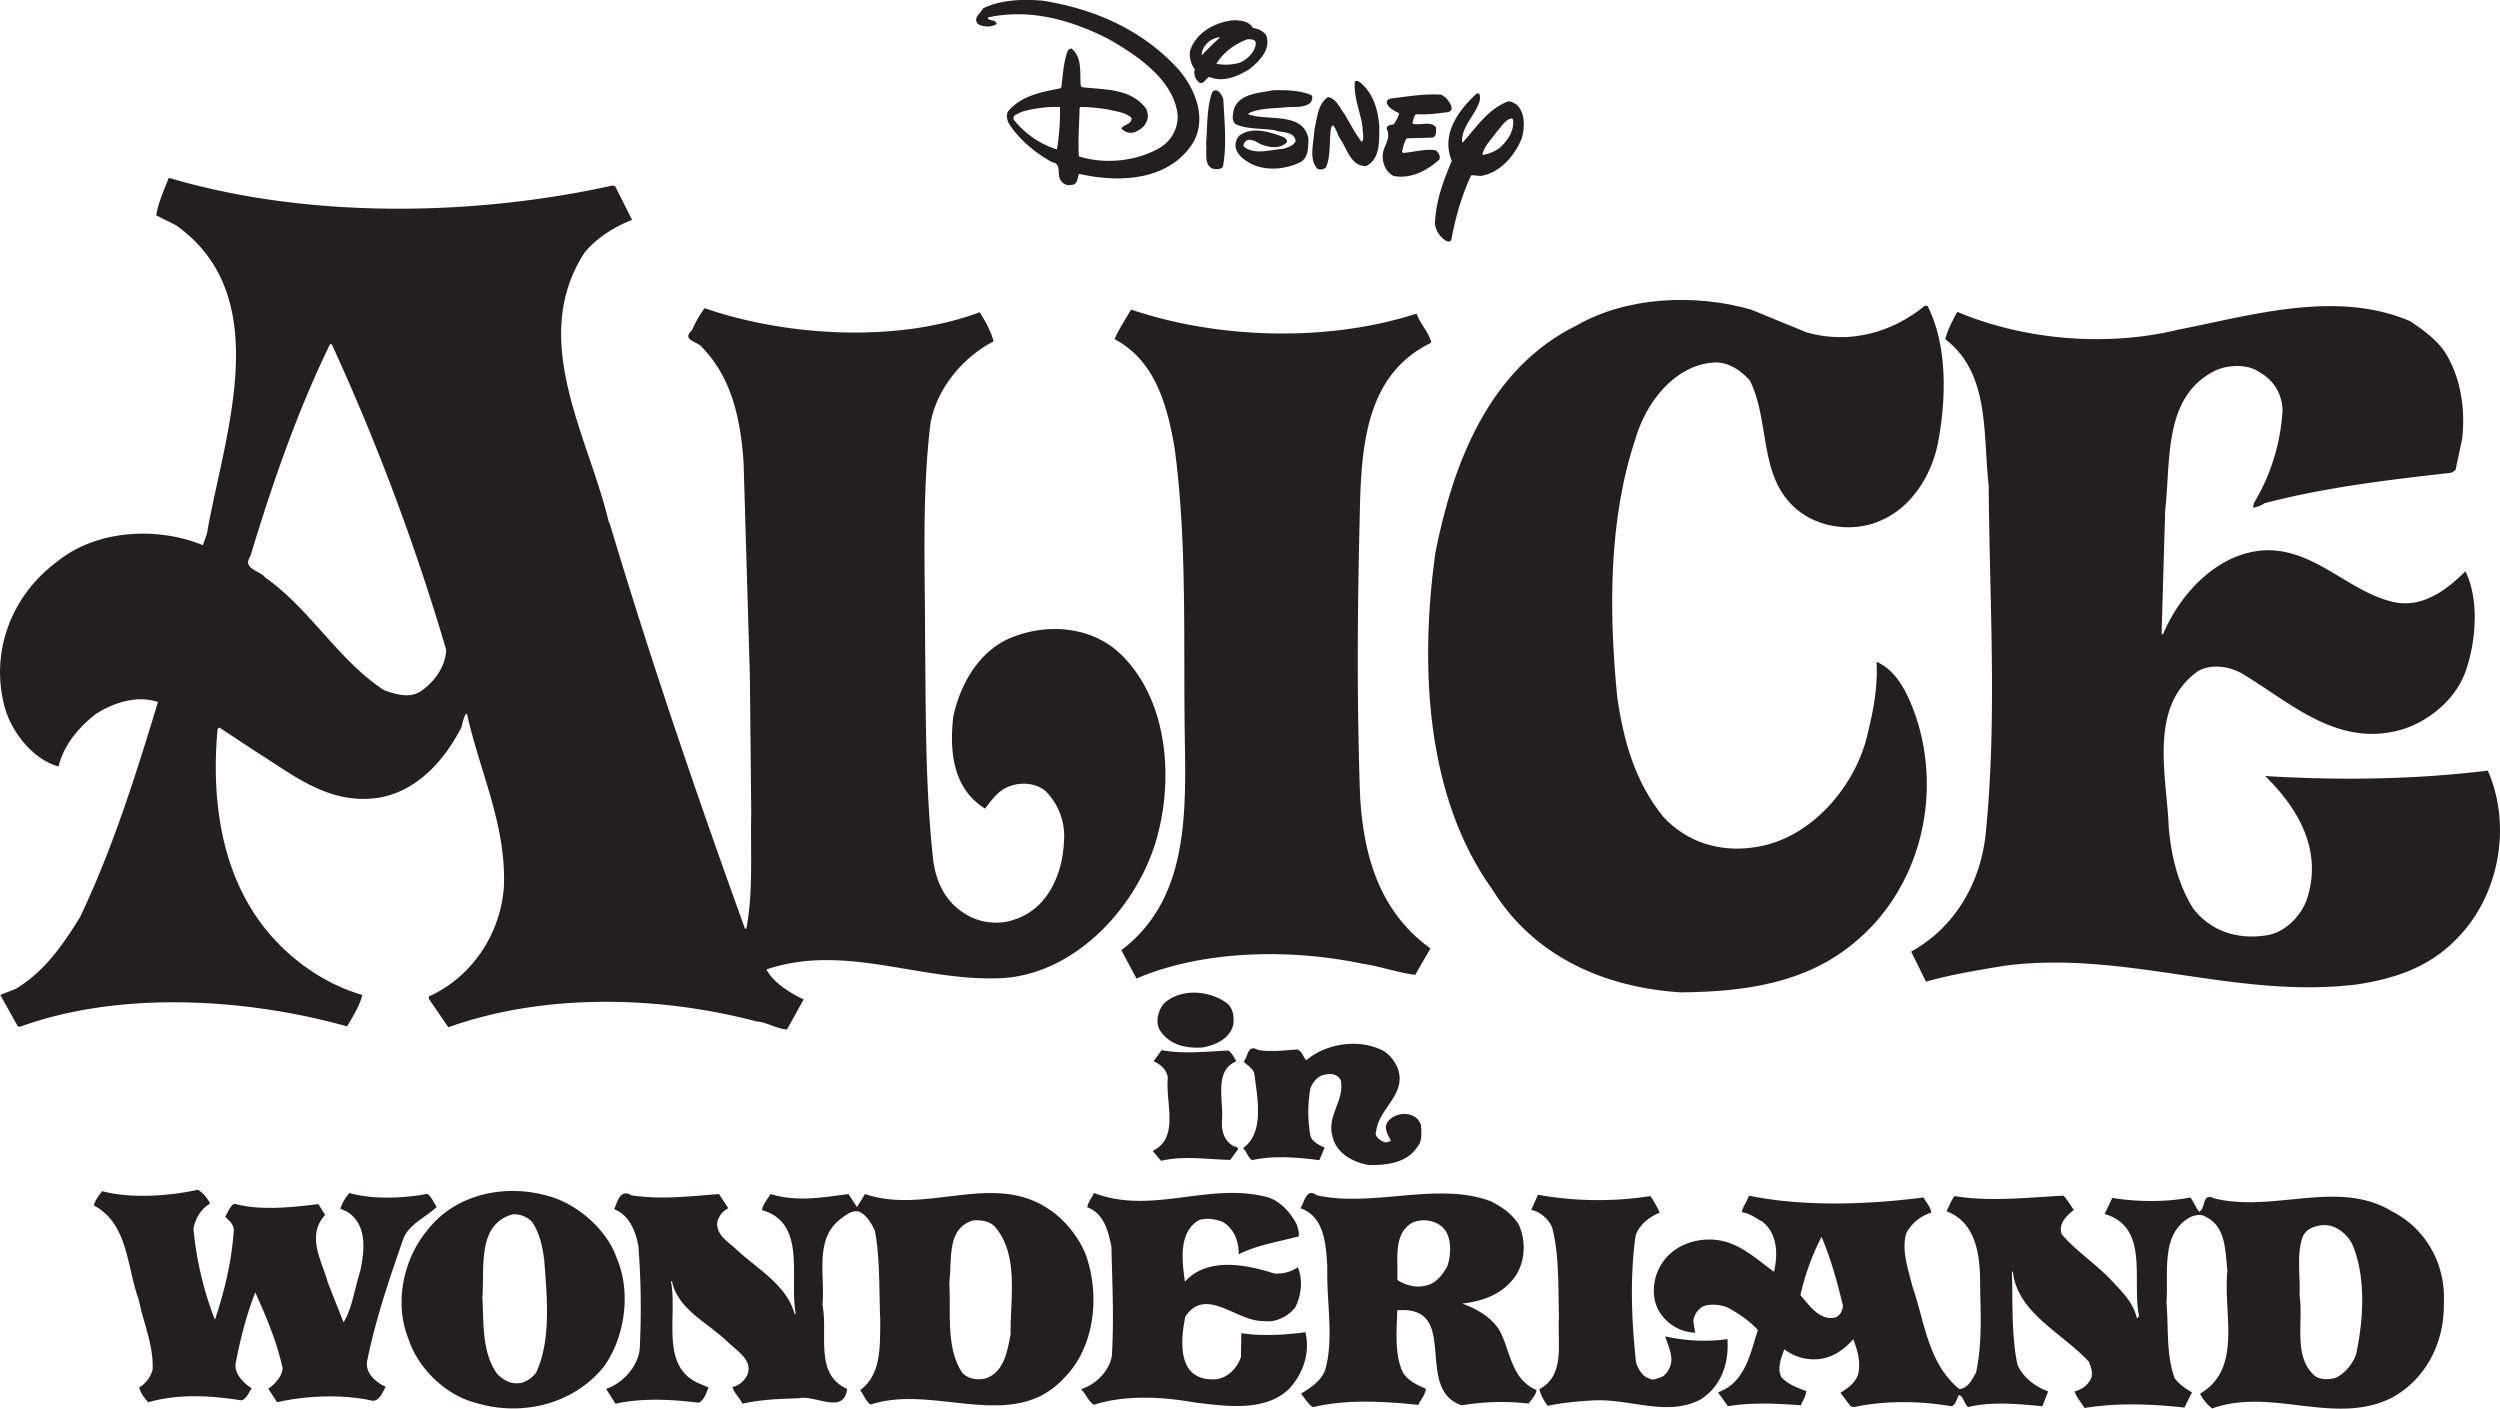
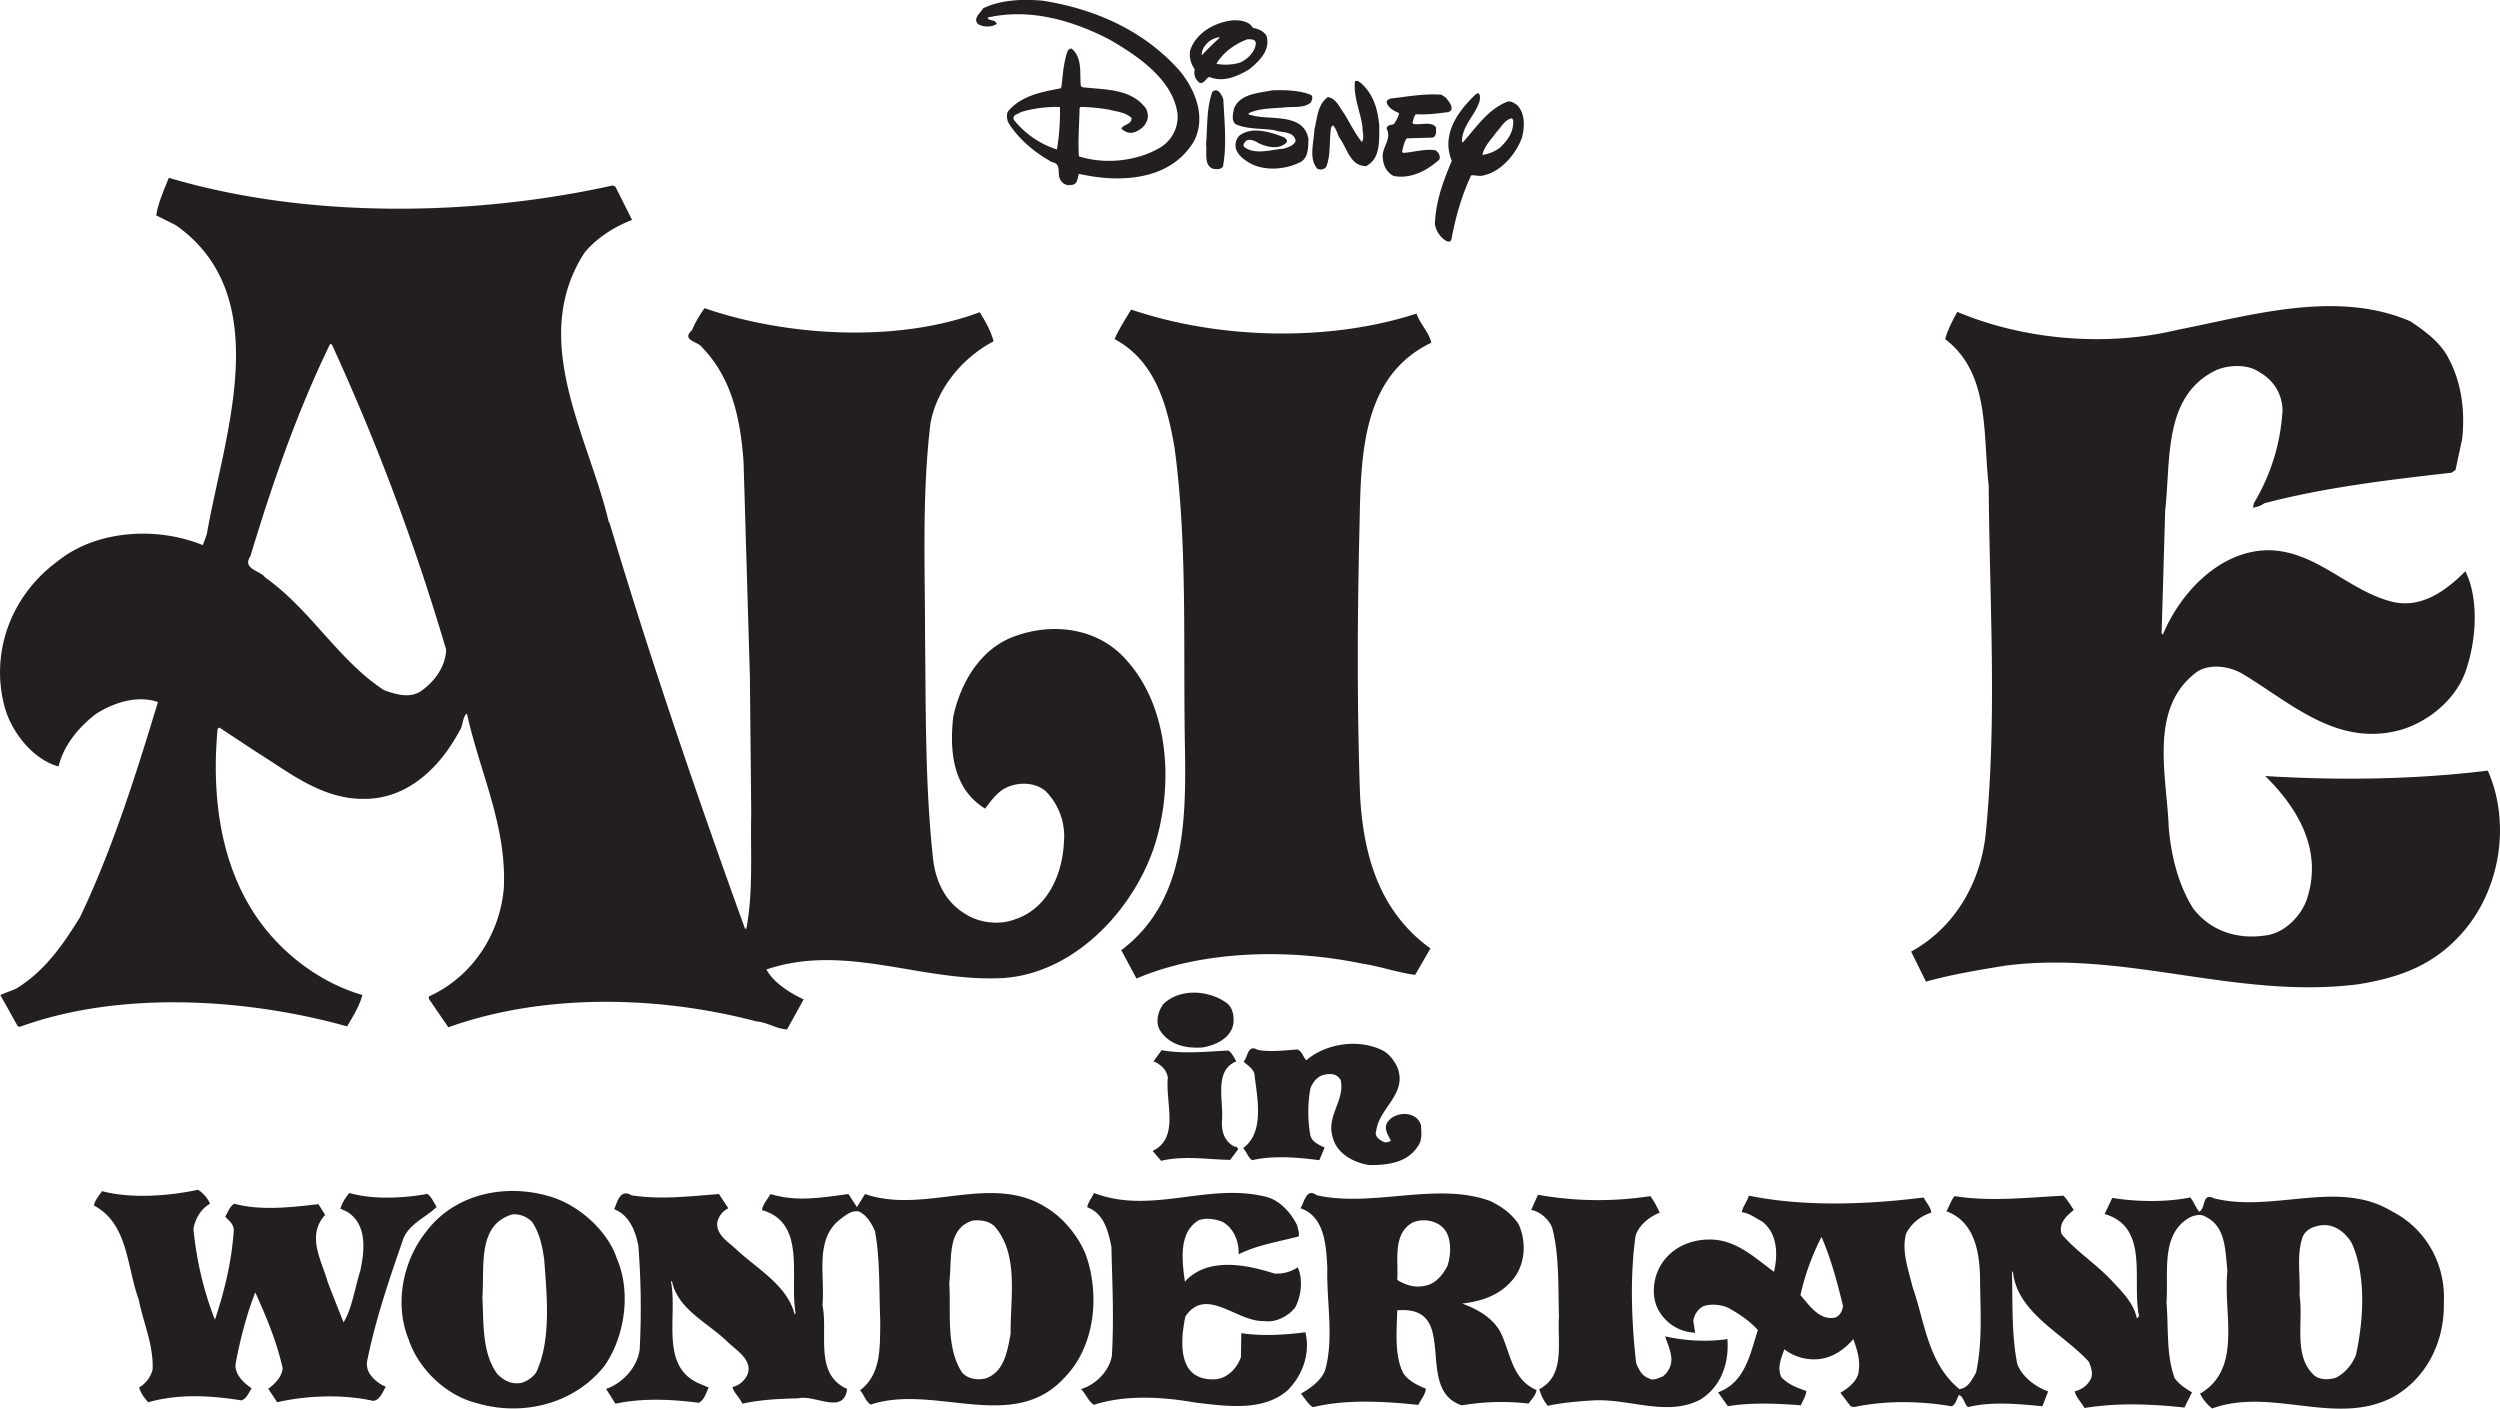
<svg xmlns="http://www.w3.org/2000/svg" xml:space="preserve" height="57.827" viewBox="0 0 102.616 57.827" width="102.62">
  <defs>
    <clipPath id="a" clipPathUnits="userSpaceOnUse">
      <path d="M0 612h792V0H0v612z" />
    </clipPath>
  </defs>
  <g clip-path="url(#a)" transform="matrix(1.25 0 0 -1.25 -45.528 729.71)">
-     <path d="M95.752 572.85c1.41-.397 2.809 0 3.882.881l.089-.013c.661-1.31.616-3.104.322-4.576-.219-1-.853-2.03-1.838-2.457-.883-.411-2.045-.266-2.781.353-1.279 1.075-.868 2.899-1.543 4.237-.31.339-.693.604-1.163.59-1.324-.075-2.266-1.354-2.591-2.503-.881-2.618-.881-5.634-.602-8.474.205-1.441.588-2.809 1.515-3.943.766-.837 1.87-1.174 2.987-1 1.853.25 3.368 2.031 3.738 3.796.177.721.322 1.486.278 2.296.707-.31 1.059-1.134 1.295-1.811.883-2.663.088-5.692-2.044-7.428-1.574-1.31-3.576-1.604-5.694-1.617-2.456.159-4.795 1.144-6.178 3.381-2.178 3.031-2.386 7.297-1.87 11.048.574 2.899 1.737 6.048 4.65 7.476 1.632.94 3.883 1.044 5.722.514l1.826-.75z" fill="#231f20" />
    <path d="M116.79 572.07c.441-.78.59-1.736.486-2.708l-.22-1.028-.135-.09c-2.087-.235-4.176-.485-6.133-1a.899.899 0 0 0-.383-.147l.03.147c.543.912.869 1.913.94 3.03 0 .531-.277 1.001-.748 1.266-.383.28-1.017.25-1.428.074-1.75-.839-1.487-2.942-1.677-4.606l-.118-4.045.045-.029c.573 1.383 1.898 2.795 3.529 2.765 1.546-.059 2.575-1.338 4.001-1.692.973-.234 1.783.384 2.401 1.001.454-.912.352-2.266.029-3.221-.325-1.015-1.339-1.811-2.325-2.031-2.014-.455-3.488.971-5.045 1.897-.413.236-1.017.323-1.442.074-1.648-1.178-1.017-3.443-.958-5.15.088-.955.309-1.838.794-2.632.575-.751 1.443-1.032 2.371-.898.661.074 1.248.692 1.411 1.323.443 1.532-.353 2.885-1.411 3.914 2.47-.148 4.899-.116 7.312.178.806-1.826.366-4.164-1.06-5.561-.899-.914-2.016-1.269-3.207-1.457-3.986-.5-7.592 1.118-11.563.616-.886-.146-1.781-.291-2.62-.528l-.486.986c1.487.823 2.311 2.34 2.457 3.957.366 3.795.117 7.428.089 11.344-.193 1.721.044 3.691-1.428 4.81.074.294.237.604.396.897 2.164-.911 4.858-1.163 7.24-.588 2.413.471 5.208 1.324 7.636.28.441-.295.94-.648 1.22-1.148M82.937 573.47c.118-.337.411-.617.485-.956-2.266-1.089-2.31-3.648-2.355-5.944-.073-2.972-.088-5.913.015-8.901.104-1.956.619-3.825 2.312-5.046l-.501-.868c-.589.076-1.147.281-1.737.368-2.398.5-5.236.442-7.415-.488l-.499.93c2.103 1.588 2.133 4.208 2.089 6.739-.06 3.309.088 6.59-.339 9.754-.235 1.367-.617 2.852-1.971 3.574.132.309.353.648.544.971 2.854-.971 6.473-1.076 9.372-.133" fill="#231f20" />
    <path d="M47.26 572.47c-1.088-2.236-1.898-4.59-2.619-6.973-.281-.412.339-.471.485-.691 1.488-1.044 2.414-2.735 3.914-3.707.382-.133.853-.28 1.221-.014.457.322.795.821.81 1.352a74.437 74.437 0 0 1-3.753 10.02l-.058.013zm9.284 5.208.087-.042.546-1.089c-.56-.221-1.135-.561-1.562-1.076-1.852-2.868.148-6.06.795-8.84l.03-.044c1.339-4.474 2.855-8.917 4.445-13.315h.043c.234 1.191.132 2.56.162 3.781l-.044 4.488-.208 7.062c-.102 1.381-.368 2.735-1.367 3.764-.133.192-.691.222-.324.56.104.25.25.5.412.721 2.677-.927 6.327-1.148 9.034-.133.176-.278.367-.617.456-.956-1.045-.546-1.884-1.589-2.075-2.707-.28-2.354-.176-4.665-.176-7.003.029-2.471 0-4.883.266-7.312.087-.692.381-1.368 1.028-1.763.457-.31 1.131-.4 1.663-.194 1.074.354 1.559 1.487 1.604 2.546a2.099 2.099 0 0 1-.588 1.649c-.339.308-.898.321-1.296.132-.296-.132-.515-.442-.706-.693-1.045.649-1.176 1.854-1.045 3.016.235 1.118.913 2.282 2.074 2.663 1.252.442 2.707.234 3.605-.794 1.398-1.529 1.56-4.046.958-6.018-.663-2.132-2.606-4.249-4.959-4.428-2.694-.161-5.194 1.164-7.813.279.236-.44.765-.764 1.222-.984l-.545-.985c-.339.014-.647.235-1 .263-3.237.852-6.988.928-10.123-.192l-.646.944.014.071c1.427.648 2.339 2.062 2.456 3.577.09 2.043-.793 3.795-1.205 5.679l-.029.028c-.133-.16-.104-.413-.235-.588-.618-1.147-1.62-2.132-2.943-2.205-1.502-.091-2.605.852-3.752 1.559l-1.177.778-.059-.043c-.192-2.075.059-4.178 1.074-5.857.825-1.381 2.206-2.456 3.68-2.883-.09-.352-.311-.705-.501-1.031-3.31.928-7.476 1.18-10.742-.013l-.072.013-.574 1.031c.162.074.353.134.515.207.941.571 1.543 1.443 2.103 2.352 1.074 2.253 1.825 4.651 2.559 7.062-.704.236-1.47-.029-2.043-.395-.59-.457-1.06-1.045-1.222-1.722-.852.234-1.559 1.147-1.779 1.985-.471 1.809.249 3.664 1.765 4.767 1.264 1.015 3.251 1.133 4.752.516l.133.367c.545 3.192 2.308 7.783-1.015 10.138l-.648.324c.057.396.25.821.412 1.234 4.516-1.339 9.944-1.279 14.58-.251M76.744 550.8c.176-.179.205-.428.176-.663-.088-.47-.588-.691-1-.765-.574-.042-1.089.088-1.398.545-.176.28-.073.647.104.883.557.531 1.529.457 2.118 0M82.304 548.73c.355-.882-.603-1.338-.691-2.104-.072-.176.118-.292.236-.352.073-.044.175 0 .249.029-.087.178-.235.382-.131.588.116.191.323.279.528.295.25.015.516-.104.589-.369.014-.233.045-.5-.103-.69-.353-.546-.984-.619-1.59-.619-.498.073-1.074.369-1.205.912-.22.706.397 1.191.264 1.871-.103.206-.323.234-.513.189-.236-.03-.412-.25-.486-.457a4.437 4.437 0 0 1 0-1.542c.058-.22.294-.311.469-.399l-.175-.413c-.678.089-1.516.164-2.207 0-.133.089-.176.268-.294.399.72.516.456 1.677.368 2.442-.045.177-.25.294-.354.396.147.133.119.59.471.383.428-.073.868-.013 1.294.016.162-.06.192-.252.294-.355.649.56 1.75.722 2.532.309.204-.115.354-.322.455-.529M76.758 549.27c.118-.074.19-.237.264-.355-.735-.293-.426-1.249-.471-1.913-.029-.352.059-.705.397-.881.059 0 .119-.031.133-.09l-.263-.352c-.753.015-1.532.147-2.268-.031l-.278.326c.897.426.411 1.602.499 2.397-.029.265-.249.457-.471.544l.266.368c.706-.133 1.499-.044 2.192-.013M43.318 544.24c-.31-.176-.486-.502-.545-.825.103-1.059.338-2.045.706-2.986.309.928.545 1.884.617 2.913.016.206-.131.324-.279.47.087.148.148.34.295.428.868-.236 1.883-.118 2.765-.014l.221-.355c-.632-.689-.102-1.515.089-2.22l.515-1.308c.28.453.367 1.118.545 1.674.145.662.25 1.531-.427 1.959l-.222.101c.058.192.162.354.295.515.764-.221 1.779-.176 2.56-.029.146-.102.205-.279.308-.428-.324-.323-.883-.543-1.089-1.027-.455-1.311-.912-2.636-1.191-4.018-.075-.367.205-.632.471-.795.044-.029.088-.029.133-.072-.104-.176-.192-.441-.413-.457-.97.221-2.192.178-3.149-.046l-.293.444c.206.145.455.395.472.677-.193.869-.531 1.675-.899 2.487-.293-.753-.5-1.56-.647-2.354-.03-.339.265-.62.529-.795-.088-.132-.175-.355-.337-.397-1.03.162-2.061.221-3.061-.062-.117.134-.251.297-.294.488a.961.961 0 0 1 .44.589c.031.823-.308 1.529-.456 2.294-.397 1.075-.339 2.486-1.471 3.09.03.178.178.338.265.471.956-.251 2.179-.162 3.149.045.162-.091.324-.281.398-.457M79.022 543.52c.016-.118.075-.22.044-.354-.66-.175-1.353-.279-1.97-.587.014.426-.162.867-.545 1.074-.235.086-.529.132-.766.043-.675-.396-.544-1.354-.454-2.015.749.823 2.03.558 2.94.266.294-.015.545.058.767.205.176-.397.117-.942-.088-1.324-.235-.295-.648-.501-1.032-.441-.881-.03-1.896 1.162-2.573.146-.104-.514-.191-1.22.09-1.677.19-.295.513-.397.866-.382.412.014.736.353.869.722l.014.793c.677-.103 1.427-.059 2.104.03.162-.677-.074-1.368-.545-1.869-.794-.75-2.045-.56-3.06-.442-1.072.191-2.309.264-3.338-.072-.192.116-.266.368-.428.514.485.146.927.59 1.016 1.09.072 1.249.014 2.338-.015 3.588-.104.501-.237 1.089-.795 1.296.03.177.162.322.222.469 1.866-.721 3.719.34 5.618-.118.47-.102.853-.528 1.059-.955M90.615 544.49c.133-.175.22-.367.311-.543-.341-.134-.693-.414-.796-.765-.19-1.354-.132-2.812.017-4.166.072-.19.189-.441.425-.512.132-.091.293.013.441.056a.707.707 0 0 1 .294.589c-.015.265-.132.502-.206.736.633-.147 1.4-.19 2.046-.089.058-.794-.205-1.559-.885-1.985-1.087-.575-2.309.029-3.499-.029-.517-.03-1.03-.074-1.515-.178-.133.162-.222.34-.279.546.868.455.587 1.529.646 2.397-.03.942.014 2-.221 2.899-.103.28-.411.545-.692.588l.223.5a11.194 11.194 0 0 1 3.69-.044" fill="#231f20" />
    <path d="M53.248 543.89c-1.162-.34-.912-1.707-.986-2.723.044-.883-.014-1.823.486-2.515.218-.221.47-.355.794-.295a.915.915 0 0 1 .486.34c.5 1.074.352 2.502.265 3.691-.06.456-.149.882-.398 1.252a.811.811 0 0 1-.647.25m3.426-1.442c.486-1.117.265-2.606-.426-3.562-.985-1.219-2.663-1.648-4.192-1.189-.986.249-1.899 1.117-2.222 2.101-.471 1.165-.176 2.59.589 3.532.926 1.235 2.603 1.588 4.061 1.146.912-.264 1.882-1.103 2.19-2.028" fill="#231f20" />
    <path d="M68.373 543.69c-.883-.264-.678-1.295-.779-2.029.058-1.001-.119-2.149.425-2.971.205-.222.544-.252.795-.178.589.222.69.897.794 1.458-.013 1.19.281 2.603-.529 3.53-.192.176-.427.206-.706.19m3.707-1.134c.47-1.336.294-3.03-.72-4.044-1.679-1.823-4.282-.176-6.342-.868-.177.103-.221.322-.353.471.706.53.648 1.426.663 2.266-.045.998 0 2.031-.177 2.97-.117.252-.267.515-.53.635-.25.043-.442-.134-.619-.265-.839-.663-.484-1.825-.572-2.811.191-.94-.281-2.265.809-2.751-.105-.87-1.061-.177-1.604-.31-.617-.014-1.25-.043-1.839-.176-.074.19-.264.34-.325.546a.723.723 0 0 1 .501.426c.162.47-.353.764-.661 1.06-.663.646-1.634 1.058-1.826 2l-.029-.03c.221-1.176-.396-2.839 1-3.37l.236-.102c-.088-.176-.132-.397-.324-.5-.897.116-1.852.16-2.736-.03l-.308.486c.529.177 1.029.706 1.103 1.295.059 1.147.044 2.28-.043 3.398-.09.485-.295 1.014-.795 1.207.102.221.19.692.572.456.957-.148 1.914-.03 2.869.043l.309-.469a.664.664 0 0 1-.366-.473c-.031-.425.397-.646.646-.895.692-.635 1.664-1.178 1.898-2.12l.03.045c-.205 1.189.367 2.97-1.104 3.383.029.192.177.352.281.529.852-.263 1.676-.118 2.558 0l.28-.428.265.428c1.956-.675 4.119.692 5.927-.428.576-.336 1.09-.969 1.326-1.574M82.804 543.62c-.661-.38-.456-1.249-.5-1.882.28-.178.619-.278.97-.178.31.075.53.354.677.634.118.352.148.883-.087 1.192-.236.308-.722.384-1.06.234m3.472-.029c.295-.602.236-1.411-.237-1.911-.424-.471-1-.647-1.602-.72.457-.165.987-.444 1.251-.928.338-.663.366-1.56 1.192-1.912-.03-.177-.178-.324-.265-.443a7.77 7.77 0 0 1-2.192-.058c-1.605.53-.015 3.295-2.119 3.12-.015-.678-.102-1.488.205-2.075.177-.252.457-.382.737-.501-.029-.206-.163-.353-.251-.529-1.132.117-2.367.19-3.457-.075-.16.089-.265.294-.397.443.28.161.677.426.796.779.295 1.029.041 2.237.072 3.354-.044.764-.089 1.677-.883 1.958.118.162.191.69.53.426 1.84-.413 3.957.456 5.708-.193.352-.174.662-.38.912-.735M96.236 543.15a8.034 8.034 0 0 1-.692-1.911c.294-.339.633-.853 1.149-.735.146.057.234.219.249.382-.191.78-.397 1.559-.706 2.264m16.433.383c-.264-.028-.529-.132-.632-.383-.206-.572-.073-1.279-.103-1.911.135-.896-.222-2.017.499-2.65.193-.146.5-.13.707-.057.294.147.543.457.648.75.249 1.132.338 2.589-.133 3.65-.205.367-.586.646-.986.601m-13.078.912c.073-.16.235-.31.249-.499a1.39 1.39 0 0 1-.822-.678c-.164-.572.072-1.191.204-1.748.412-1.164.501-2.518 1.545-3.37.295.044.413.323.545.544.205.971.147 1.896.132 2.957 0 .927-.146 1.987-1.104 2.34.088.161.147.351.266.499 1.163-.19 2.399-.045 3.576.014.115-.118.233-.309.338-.47-.223-.177-.516-.442-.398-.793.5-.59 1.149-.985 1.69-1.575.341-.367.679-.705.78-1.193l.073.074c-.249 1.178.357 2.914-1.131 3.355l.251.529c.795-.131 1.764-.146 2.56.014.118-.145.176-.322.293-.469.222.101.088.647.486.441 1.958-.485 4.076.645 5.841-.426 1.132-.575 1.778-1.753 1.707-3.018.027-1.25-.56-2.469-1.679-3.089-1.867-.971-3.971.34-5.928-.368a1.402 1.402 0 0 0-.398.487c1.412.823.749 2.633.899 4.03-.075.663-.043 1.455-.72 1.78-.15.103-.37.044-.501-.015-.987-.542-.708-1.81-.78-2.795.072-.854-.016-1.691.265-2.486.145-.207.368-.353.573-.47l-.249-.501c-1.091.119-2.21.162-3.281-.015-.105.189-.266.337-.324.545.206.058.382.161.499.353.133.19.044.426-.029.618-.854.941-2.369 1.603-2.501 2.986l-.028-.057c.028-1.003-.017-2.047.176-3.002.162-.428.604-.75 1.013-.898l-.19-.487c-.78.076-1.678.163-2.442-.029-.132.118-.148.355-.295.398-.087-.134-.102-.323-.249-.369-1.03.177-2.177.193-3.206-.029l-.104.029-.338.443c.233.132.572.381.603.707.058.381-.061.734-.179 1.057-.291-.351-.704-.631-1.175-.662a1.59 1.59 0 0 0-1.088.325c-.104-.28-.251-.633-.09-.927.236-.237.516-.338.81-.442 0-.146-.118-.324-.178-.47-.749.058-1.648.1-2.396-.031l-.323.458c.897.322 1.057 1.279 1.308 2.044-.264.295-.632.545-.985.736-.236.103-.574.134-.812.044a.645.645 0 0 1-.324-.485l.061-.382a1.436 1.436 0 0 0-1.192.719c-.265.458-.191 1.09.074 1.515.323.531.927.825 1.573.825.869.014 1.473-.575 2.134-1.059.133.574.118 1.252-.383 1.648-.221.119-.427.28-.676.309.029.174.176.354.236.543 1.81-.369 3.883-.294 5.738-.059M77.133 581.71a1.672 1.672 0 0 0-.768-.037c.228.384.622.659 1.019.805.108 0 .252.013.277-.121-.014-.287-.277-.541-.528-.647m-1.249.241c-.011.215.166.443.383.54.06.022.133.059.216.045a9.227 9.227 0 0 1-.599-.585m2.124.646c-.097.157-.276.227-.445.254-.118.214-.382.252-.622.252-.6-.05-1.25-.399-1.442-1.008a.83.83 0 0 1 .156-.602.412.412 0 0 1 .144-.433c.156-.084.216.145.338.181.456-.192.935.026 1.308.252.345.277.709.648.563 1.104M81.716 579.62c-.011-.469.047-1.054-.43-1.305-.517-.012-.624.575-.866.909-.083.134-.107.302-.228.434l-.06-.071c-.07-.436 0-.926-.167-1.31a.243.243 0 0 0-.288-.047c-.289.336-.107.864-.096 1.271.096.371.096.829.445 1.08.275-.045.394-.36.54-.551.191-.312.346-.637.575-.926.096.135.013.327.023.494-.07.504-.298.972-.252 1.488.073.072.145-.011.204-.048.421-.382.553-.876.6-1.418M76.593 580.51c.034-.72.12-1.512-.012-2.207-.062-.109-.217-.098-.337-.073-.299.121-.181.54-.218.805.049.574.013 1.199.206 1.715.181.168.311-.108.361-.24M79.472 580.65c.084-.061.023-.171 0-.242-.228-.204-.575-.133-.876-.168-.407-.036-.829-.025-1.176-.194.012-.094.121-.035.169-.083.648-.131 1.643.073 1.8-.755-.011-.3 0-.648-.298-.78-.52-.251-1.263-.29-1.744.058-.155.098-.313.253-.347.433a.476.476 0 0 0 .108.385c.42.336 1.056.12 1.488-.049.048-.047.12-.096.073-.167-.24-.241-.638-.156-.915-.023-.107.069-.252.143-.392.094-.05-.047-.147-.13-.087-.215.361-.276.879-.086 1.296-.061.145.049.326.096.397.251-.048.338-.458.266-.708.361-.418.061-.886.025-1.26.193-.156.119-.084.358-.059.504.192.503.802.516 1.271.611.432.013.889 0 1.26-.153M83.9 580.56c.099-.122.218-.253.181-.409l-.082-.061c-.361-.048-.71-.095-1.081-.072-.085-.084-.073-.191-.118-.288l.045-.035c.265-.036.576.096.733-.108 0-.133.024-.287-.108-.337l-.853-.025c-.094-.131-.119-.299-.154-.441l.035-.038c.36.024.709.144 1.067.086.096-.073.167-.182.122-.302-.408-.372-.948-.647-1.503-.54-.241.121-.358.384-.358.66 0 .311.299.554.131.889 0 .133.156.12.24.156.073.119.145.228.168.358-.143.062-.31.146-.384.289-.071.108.037.179.132.194.527.06 1.094.166 1.646.121l.141-.097zM71.129 578.86a2.94 2.94 0 0 0-1.415.974c-.06.179.144.179.228.252.396.12.829.181 1.286.169a7.56 7.56 0 0 0-.099-1.395m4.023 2.594c-1.19 1.332-2.799 2.027-4.503 2.293-.682.058-1.378.023-1.944-.252-.084-.156-.347-.326-.168-.515.168-.109.455-.109.613 0 0 .022-.013.046-.036.07-.072.073-.264.038-.252.144 1.405.312 2.785-.106 3.96-.707.926-.529 2.126-1.322 2.269-2.474a1.187 1.187 0 0 0-.575-1.092c-.745-.443-1.801-.564-2.666-.287-.035.502.012 1.044.023 1.583l.025.038c.325 0 .637-.038.936-.086.264-.071.541-.083.743-.274.025-.205-.251-.205-.335-.348.097-.098.264-.181.433-.121.18.071.335.179.407.371.063.122.026.289-.023.397-.482.671-1.344.624-2.1.709l-.048.047c-.038.422.059.924-.301 1.224a.15.15 0 0 1-.131-.083c-.133-.372-.157-.78-.204-1.188l-.036-.038c-.626-.119-1.272-.238-1.705-.742-.072-.085-.047-.255-.011-.362.324-.551.913-1.032 1.451-1.32.323-.047.143-.409.276-.588a.315.315 0 0 1 .36-.155c.193 0 .193.216.24.36l.313-.061c1.298-.229 2.76-.058 3.468 1.139.408.793.037 1.694-.479 2.318M85.678 578.92a1.247 1.247 0 0 0-.576-.24c.047.276.287.505.456.745.156.157.287.431.515.457l.038-.061c.024-.373-.168-.647-.433-.901m.554 1.405c-.097.061-.182.13-.302.107-.636-.239-1.034-.85-1.476-1.344l-.025.025c0 .528.433.863.578 1.331.023.097.036.36-.133.218-.601-.565-1.127-1.334-.779-2.175-.277-.659-.53-1.33-.554-2.076a.789.789 0 0 1 .313-.516c.058-.047.18-.109.227 0 .134.733.337 1.442.649 2.113.132.023.277-.047.406 0 .591.131 1.058.696 1.263 1.236.096.36.106.817-.167 1.081" fill="#231f20" />
  </g>
</svg>